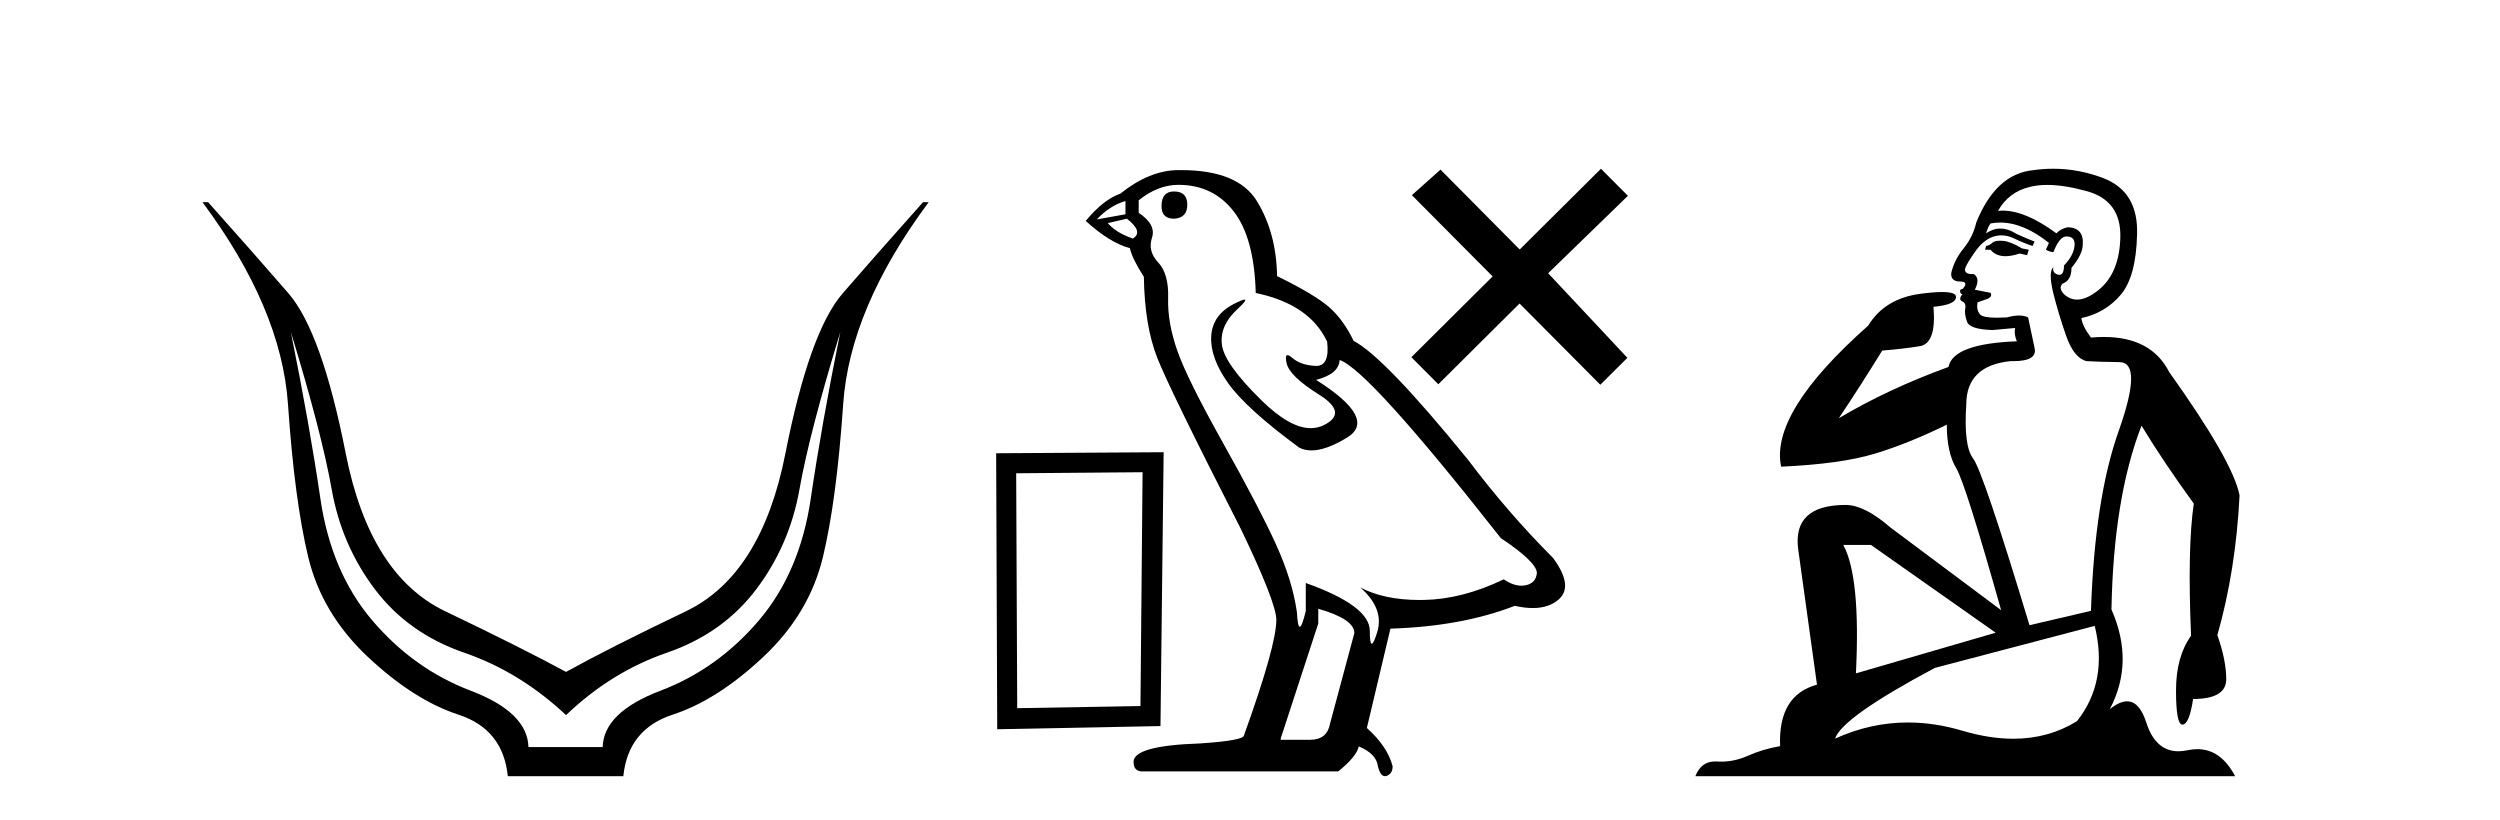
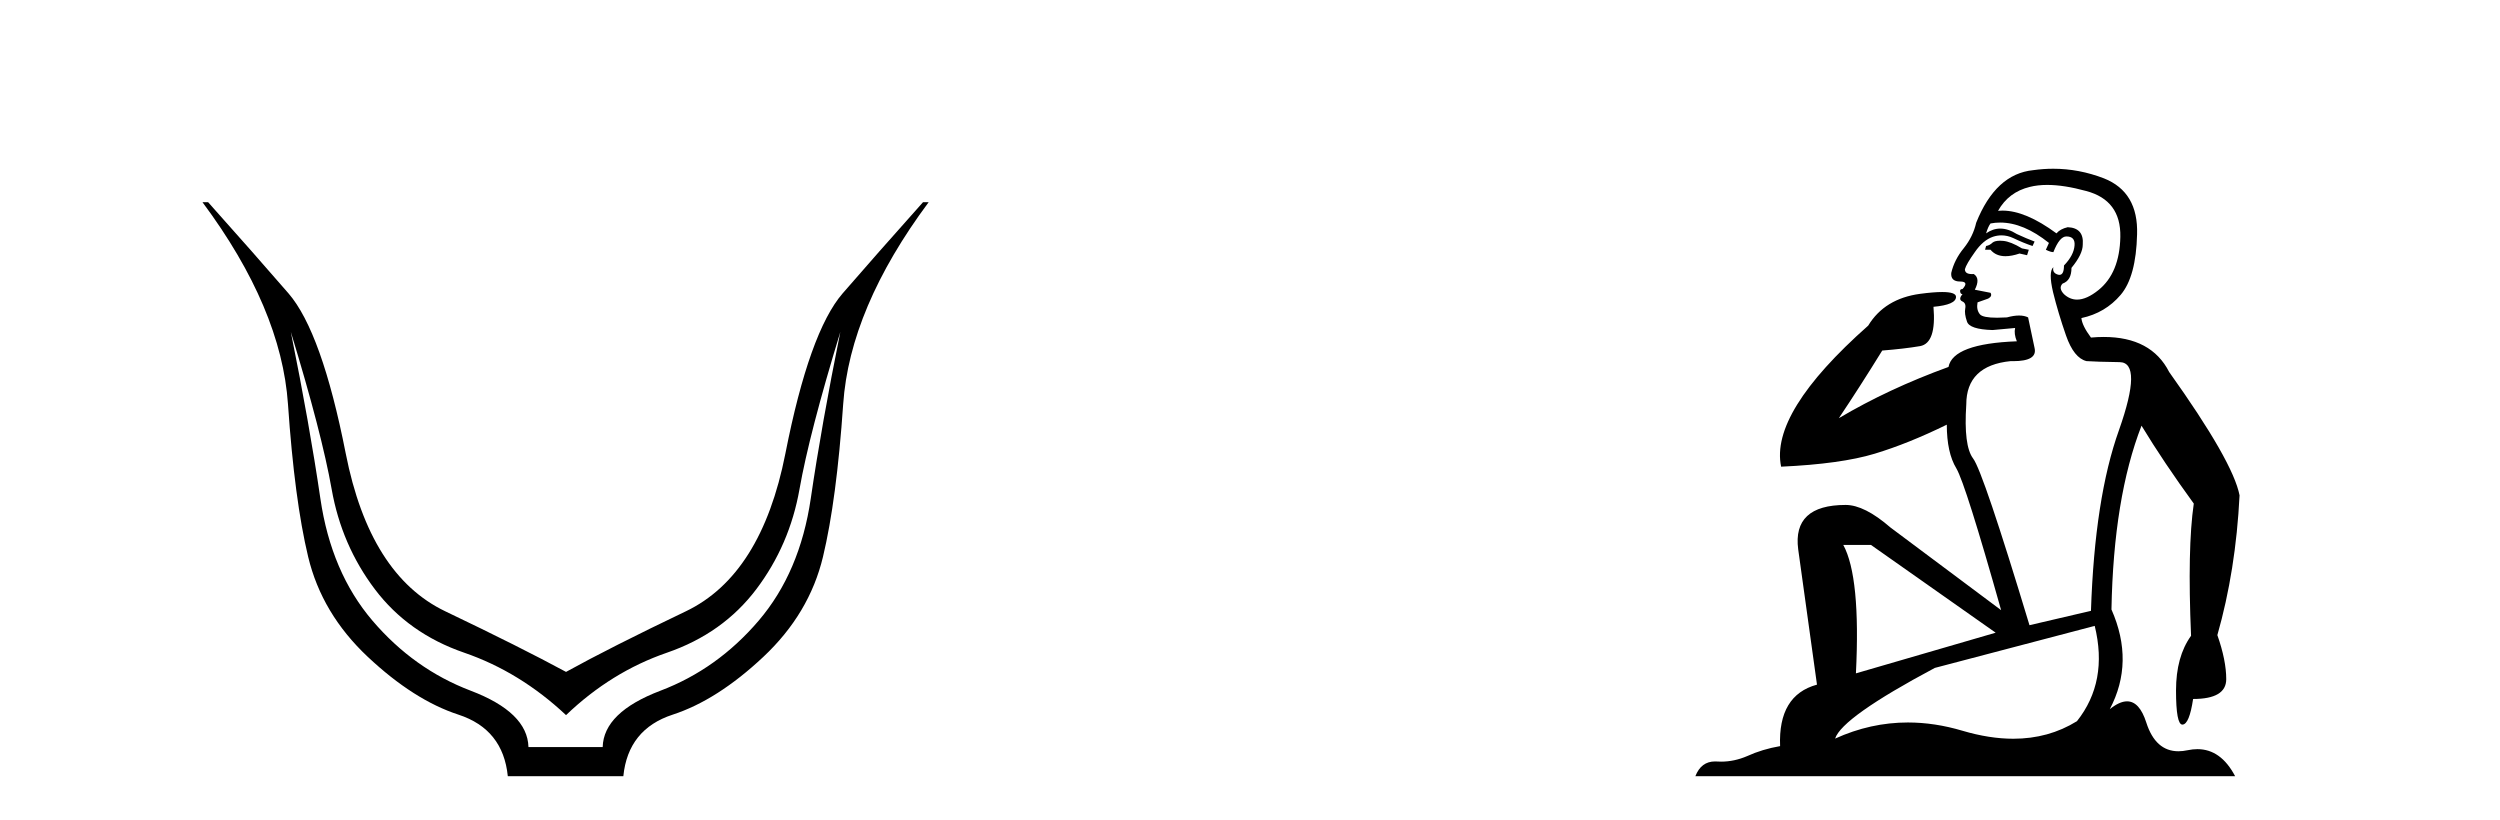
<svg xmlns="http://www.w3.org/2000/svg" width="125.0" height="41.0">
  <path d="M 14.54 16.592 Q 16.09 21.665 16.583 24.459 Q 17.076 27.254 18.743 29.462 Q 20.411 31.67 23.206 32.633 Q 26.001 33.595 28.302 35.756 Q 30.557 33.595 33.352 32.633 Q 36.146 31.67 37.814 29.462 Q 39.481 27.254 39.975 24.459 Q 40.468 21.665 42.018 16.592 L 42.018 16.592 Q 41.078 21.242 40.538 24.929 Q 39.998 28.616 37.931 31.036 Q 35.865 33.455 33.023 34.535 Q 30.181 35.615 30.134 37.353 L 26.423 37.353 Q 26.376 35.615 23.535 34.535 Q 20.693 33.455 18.626 31.036 Q 16.559 28.616 16.019 24.929 Q 15.479 21.242 14.54 16.592 ZM 10.124 10.11 Q 14.07 15.417 14.399 20.209 Q 14.727 25 15.408 27.841 Q 16.09 30.683 18.391 32.844 Q 20.693 35.005 22.924 35.733 Q 25.155 36.461 25.39 38.809 L 31.167 38.809 Q 31.402 36.461 33.633 35.733 Q 35.865 35.005 38.166 32.844 Q 40.468 30.683 41.149 27.841 Q 41.83 25 42.159 20.209 Q 42.488 15.417 46.433 10.11 L 46.151 10.11 Q 43.803 12.74 42.135 14.666 Q 40.468 16.592 39.27 22.675 Q 38.072 28.757 34.291 30.566 Q 30.51 32.374 28.302 33.595 Q 26.048 32.374 22.266 30.566 Q 18.485 28.757 17.287 22.675 Q 16.09 16.592 14.422 14.666 Q 12.755 12.74 10.406 10.11 Z" style="fill:#000000;stroke:none" />
-   <path d="M 57.129 23.611 L 57.023 35.303 L 50.861 35.409 L 50.809 23.664 L 57.129 23.611 ZM 58.182 22.611 L 49.808 22.663 L 49.861 36.462 L 58.024 36.304 L 58.182 22.611 Z" style="fill:#000000;stroke:none" />
-   <path d="M 58.702 9.573 Q 58.076 9.573 58.076 10.309 Q 58.076 10.935 58.702 10.935 Q 59.364 10.898 59.364 10.235 Q 59.364 9.573 58.702 9.573 ZM 56.273 10.051 L 56.273 10.714 L 54.838 10.971 Q 55.5 10.272 56.273 10.051 ZM 56.347 10.935 Q 57.193 11.597 56.641 11.928 Q 55.795 11.634 55.39 11.155 L 56.347 10.935 ZM 58.923 9.242 Q 60.652 9.242 61.683 10.567 Q 62.713 11.891 62.787 14.651 Q 65.473 15.203 66.356 17.08 Q 66.499 18.296 65.809 18.296 Q 65.788 18.296 65.767 18.294 Q 65.031 18.258 64.608 17.89 Q 64.454 17.756 64.376 17.756 Q 64.238 17.756 64.332 18.166 Q 64.479 18.81 65.951 19.73 Q 67.423 20.65 66.19 21.257 Q 65.885 21.408 65.539 21.408 Q 64.492 21.408 63.081 20.024 Q 61.204 18.184 61.094 17.227 Q 60.983 16.271 61.867 15.461 Q 62.392 14.98 62.227 14.98 Q 62.115 14.98 61.683 15.203 Q 60.615 15.755 60.56 16.823 Q 60.505 17.89 61.407 19.159 Q 62.308 20.429 64.958 22.379 Q 65.229 22.521 65.571 22.521 Q 66.299 22.521 67.35 21.882 Q 68.895 20.944 65.804 18.994 Q 66.945 18.699 66.982 18 Q 68.417 18.478 75.041 26.906 Q 76.807 28.083 76.844 28.635 Q 76.807 29.15 76.292 29.261 Q 76.182 29.284 76.068 29.284 Q 75.651 29.284 75.188 28.966 Q 73.127 29.96 71.195 29.997 Q 71.094 29.999 70.994 29.999 Q 69.197 29.999 68.012 29.371 L 68.012 29.371 Q 69.226 30.438 68.858 31.616 Q 68.68 32.187 68.588 32.187 Q 68.49 32.187 68.49 31.542 Q 68.49 30.291 65.289 29.15 L 65.289 30.549 Q 65.1 31.34 64.989 31.34 Q 64.883 31.34 64.847 30.622 Q 64.627 29.04 63.799 27.218 Q 62.971 25.397 61.167 22.177 Q 59.364 18.957 58.867 17.54 Q 58.371 16.123 58.407 14.909 Q 58.444 13.695 57.911 13.124 Q 57.377 12.554 57.598 11.891 Q 57.819 11.229 56.935 10.64 L 56.935 10.015 Q 57.892 9.242 58.923 9.242 ZM 65.914 30.438 Q 67.718 30.954 67.718 31.653 L 66.503 36.179 Q 66.356 36.989 65.51 36.989 L 64.038 36.989 L 64.038 36.915 L 65.914 31.174 L 65.914 30.438 ZM 59.055 8.505 Q 58.989 8.505 58.923 8.506 Q 57.487 8.506 56.015 9.683 Q 55.169 9.978 54.286 11.045 Q 55.5 12.149 56.494 12.407 Q 56.604 12.922 57.193 13.842 Q 57.23 16.271 57.855 17.871 Q 58.481 19.472 62.051 26.464 Q 63.817 30.144 63.817 30.99 Q 63.817 32.278 62.198 36.768 Q 62.198 37.026 59.99 37.173 Q 56.678 37.283 56.678 38.093 Q 56.678 38.571 57.119 38.571 L 66.908 38.571 Q 67.828 37.835 67.938 37.32 Q 68.822 37.688 68.895 38.313 Q 69.019 38.809 69.248 38.809 Q 69.29 38.809 69.337 38.792 Q 69.631 38.681 69.631 38.313 Q 69.374 37.32 68.343 36.4 L 69.521 31.432 Q 73.09 31.322 75.74 30.291 Q 76.231 30.402 76.64 30.402 Q 77.457 30.402 77.948 29.96 Q 78.684 29.298 77.654 27.899 Q 75.409 25.654 73.385 22.968 Q 69.226 17.853 67.681 17.043 Q 67.166 15.976 66.448 15.351 Q 65.73 14.725 63.854 13.805 Q 63.817 11.634 62.842 10.051 Q 61.889 8.505 59.055 8.505 Z" style="fill:#000000;stroke:none" />
-   <path d="M 75.985 12.475 L 72.025 8.481 L 70.593 9.758 L 74.631 13.821 L 70.569 17.859 L 71.915 19.213 L 75.977 15.175 L 80.015 19.237 L 81.369 17.891 L 77.408 13.662 L 81.394 9.791 L 80.048 8.437 L 75.985 12.475 Z" style="fill:#000000;stroke:none" />
  <path d="M 100.002 12.036 Q 99.748 12.036 99.629 12.129 Q 99.492 12.266 99.304 12.3 L 99.253 12.488 L 99.526 12.488 Q 99.796 12.81 100.274 12.81 Q 100.583 12.81 100.978 12.676 L 101.354 12.761 L 101.439 12.488 L 101.098 12.419 Q 100.534 12.078 100.158 12.044 Q 100.075 12.036 100.002 12.036 ZM 102.361 9.246 Q 103.2 9.246 104.309 9.55 Q 106.051 10.011 106.017 11.839 Q 105.983 13.649 104.924 14.503 Q 104.33 14.98 103.853 14.98 Q 103.493 14.98 103.199 14.708 Q 102.908 14.401 103.13 14.179 Q 103.574 14.025 103.574 13.393 Q 104.138 12.71 104.138 12.232 Q 104.206 11.395 103.387 11.36 Q 103.011 11.446 102.823 11.668 Q 101.28 10.53 100.121 10.53 Q 100.01 10.53 99.902 10.541 L 99.902 10.541 Q 100.432 9.601 101.491 9.345 Q 101.882 9.246 102.361 9.246 ZM 100.008 11.128 Q 101.175 11.128 102.447 12.146 L 102.293 12.488 Q 102.533 12.607 102.669 12.607 Q 102.977 11.822 103.318 11.822 Q 103.762 11.822 103.728 12.266 Q 103.694 12.761 103.199 13.274 Q 103.199 13.743 102.971 13.743 Q 102.942 13.743 102.908 13.735 Q 102.601 13.649 102.669 13.359 L 102.669 13.359 Q 102.413 13.581 102.652 14.606 Q 102.908 15.648 103.301 16.775 Q 103.694 17.902 104.326 18.056 Q 104.821 18.09 105.983 18.107 Q 107.144 18.124 105.949 21.506 Q 104.736 24.888 104.548 30.542 L 101.474 31.26 Q 99.151 23.573 98.655 22.924 Q 98.177 22.292 98.314 20.225 Q 98.314 18.278 100.534 18.056 Q 100.598 18.058 100.659 18.058 Q 101.876 18.058 101.73 17.407 Q 101.593 16.741 101.405 15.87 Q 101.217 15.776 100.953 15.776 Q 100.688 15.776 100.346 15.87 Q 100.073 15.886 99.854 15.886 Q 99.14 15.886 98.997 15.716 Q 98.809 15.494 98.877 15.118 L 99.407 14.93 Q 99.629 14.811 99.526 14.64 L 98.741 14.486 Q 99.031 13.923 98.689 13.701 Q 98.64 13.704 98.596 13.704 Q 98.245 13.704 98.245 13.461 Q 98.314 13.205 98.741 12.607 Q 99.151 12.01 99.646 11.839 Q 99.859 11.768 100.073 11.768 Q 100.372 11.768 100.671 11.907 Q 101.166 12.146 101.627 12.3 L 101.73 12.078 Q 101.32 11.924 100.842 11.702 Q 100.409 11.429 100.013 11.429 Q 99.643 11.429 99.304 11.668 Q 99.407 11.326 99.526 11.173 Q 99.765 11.128 100.008 11.128 ZM 93.548 27.246 L 99.783 31.635 L 92.796 33.668 Q 93.036 28.851 92.164 27.246 ZM 104.736 31.294 Q 105.419 34.078 103.848 36.059 Q 102.43 36.937 100.665 36.937 Q 99.474 36.937 98.126 36.538 Q 96.736 36.124 95.397 36.124 Q 93.526 36.124 91.755 36.93 Q 92.096 35.871 96.742 33.395 L 104.736 31.294 ZM 102.661 8.437 Q 102.164 8.437 101.661 8.508 Q 99.783 8.696 98.809 11.138 Q 98.655 11.822 98.194 12.402 Q 97.716 12.983 97.562 13.649 Q 97.528 14.076 98.006 14.076 Q 98.467 14.076 98.126 14.452 Q 97.989 14.452 98.006 14.572 Q 98.023 14.708 98.126 14.708 Q 97.904 14.965 98.109 15.067 Q 98.314 15.152 98.262 15.426 Q 98.211 15.682 98.348 16.075 Q 98.467 16.468 99.629 16.502 L 100.756 16.399 L 100.756 16.399 Q 100.688 16.69 100.842 17.065 Q 97.647 17.185 97.425 18.347 Q 94.419 19.44 91.942 20.909 Q 92.984 19.354 94.112 17.527 Q 95.205 17.441 96.008 17.305 Q 96.828 17.151 96.674 15.34 Q 97.801 15.238 97.801 14.845 Q 97.801 14.601 97.108 14.601 Q 96.686 14.601 96.008 14.691 Q 94.231 14.93 93.411 16.28 Q 88.492 20.635 89.056 23.334 Q 92.045 23.197 93.736 22.685 Q 95.427 22.173 97.34 21.233 Q 97.34 22.634 97.818 23.42 Q 98.279 24.205 100.056 30.508 L 94.522 26.374 Q 93.224 25.247 92.284 25.247 Q 89.619 25.247 89.91 27.468 L 90.849 34.232 Q 88.902 34.761 89.005 37.306 Q 88.116 37.46 87.365 37.802 Q 86.716 38.082 86.054 38.082 Q 85.949 38.082 85.845 38.075 Q 85.798 38.072 85.752 38.072 Q 85.057 38.072 84.769 38.809 L 111.756 38.809 Q 111.044 37.457 109.87 37.457 Q 109.635 37.457 109.382 37.511 Q 109.139 37.563 108.921 37.563 Q 107.774 37.563 107.315 36.128 Q 106.976 35.067 106.353 35.067 Q 105.973 35.067 105.488 35.461 Q 106.734 33.104 105.573 30.474 Q 105.675 24.888 107.076 21.284 Q 108.186 23.112 109.689 25.179 Q 109.365 27.399 109.553 31.789 Q 108.801 32.831 108.801 34.522 Q 108.801 36.23 109.119 36.23 Q 109.123 36.23 109.126 36.23 Q 109.467 36.213 109.655 34.949 Q 111.312 34.949 111.312 33.958 Q 111.312 33.019 110.868 31.755 Q 111.79 28.527 111.978 24.769 Q 111.654 23.078 108.46 18.603 Q 107.567 16.848 105.188 16.848 Q 104.881 16.848 104.548 16.878 Q 104.104 16.28 104.07 15.904 Q 105.265 15.648 106.034 14.742 Q 106.803 13.837 106.854 11.719 Q 106.922 9.601 105.197 8.918 Q 103.951 8.437 102.661 8.437 Z" style="fill:#000000;stroke:none" />
</svg>